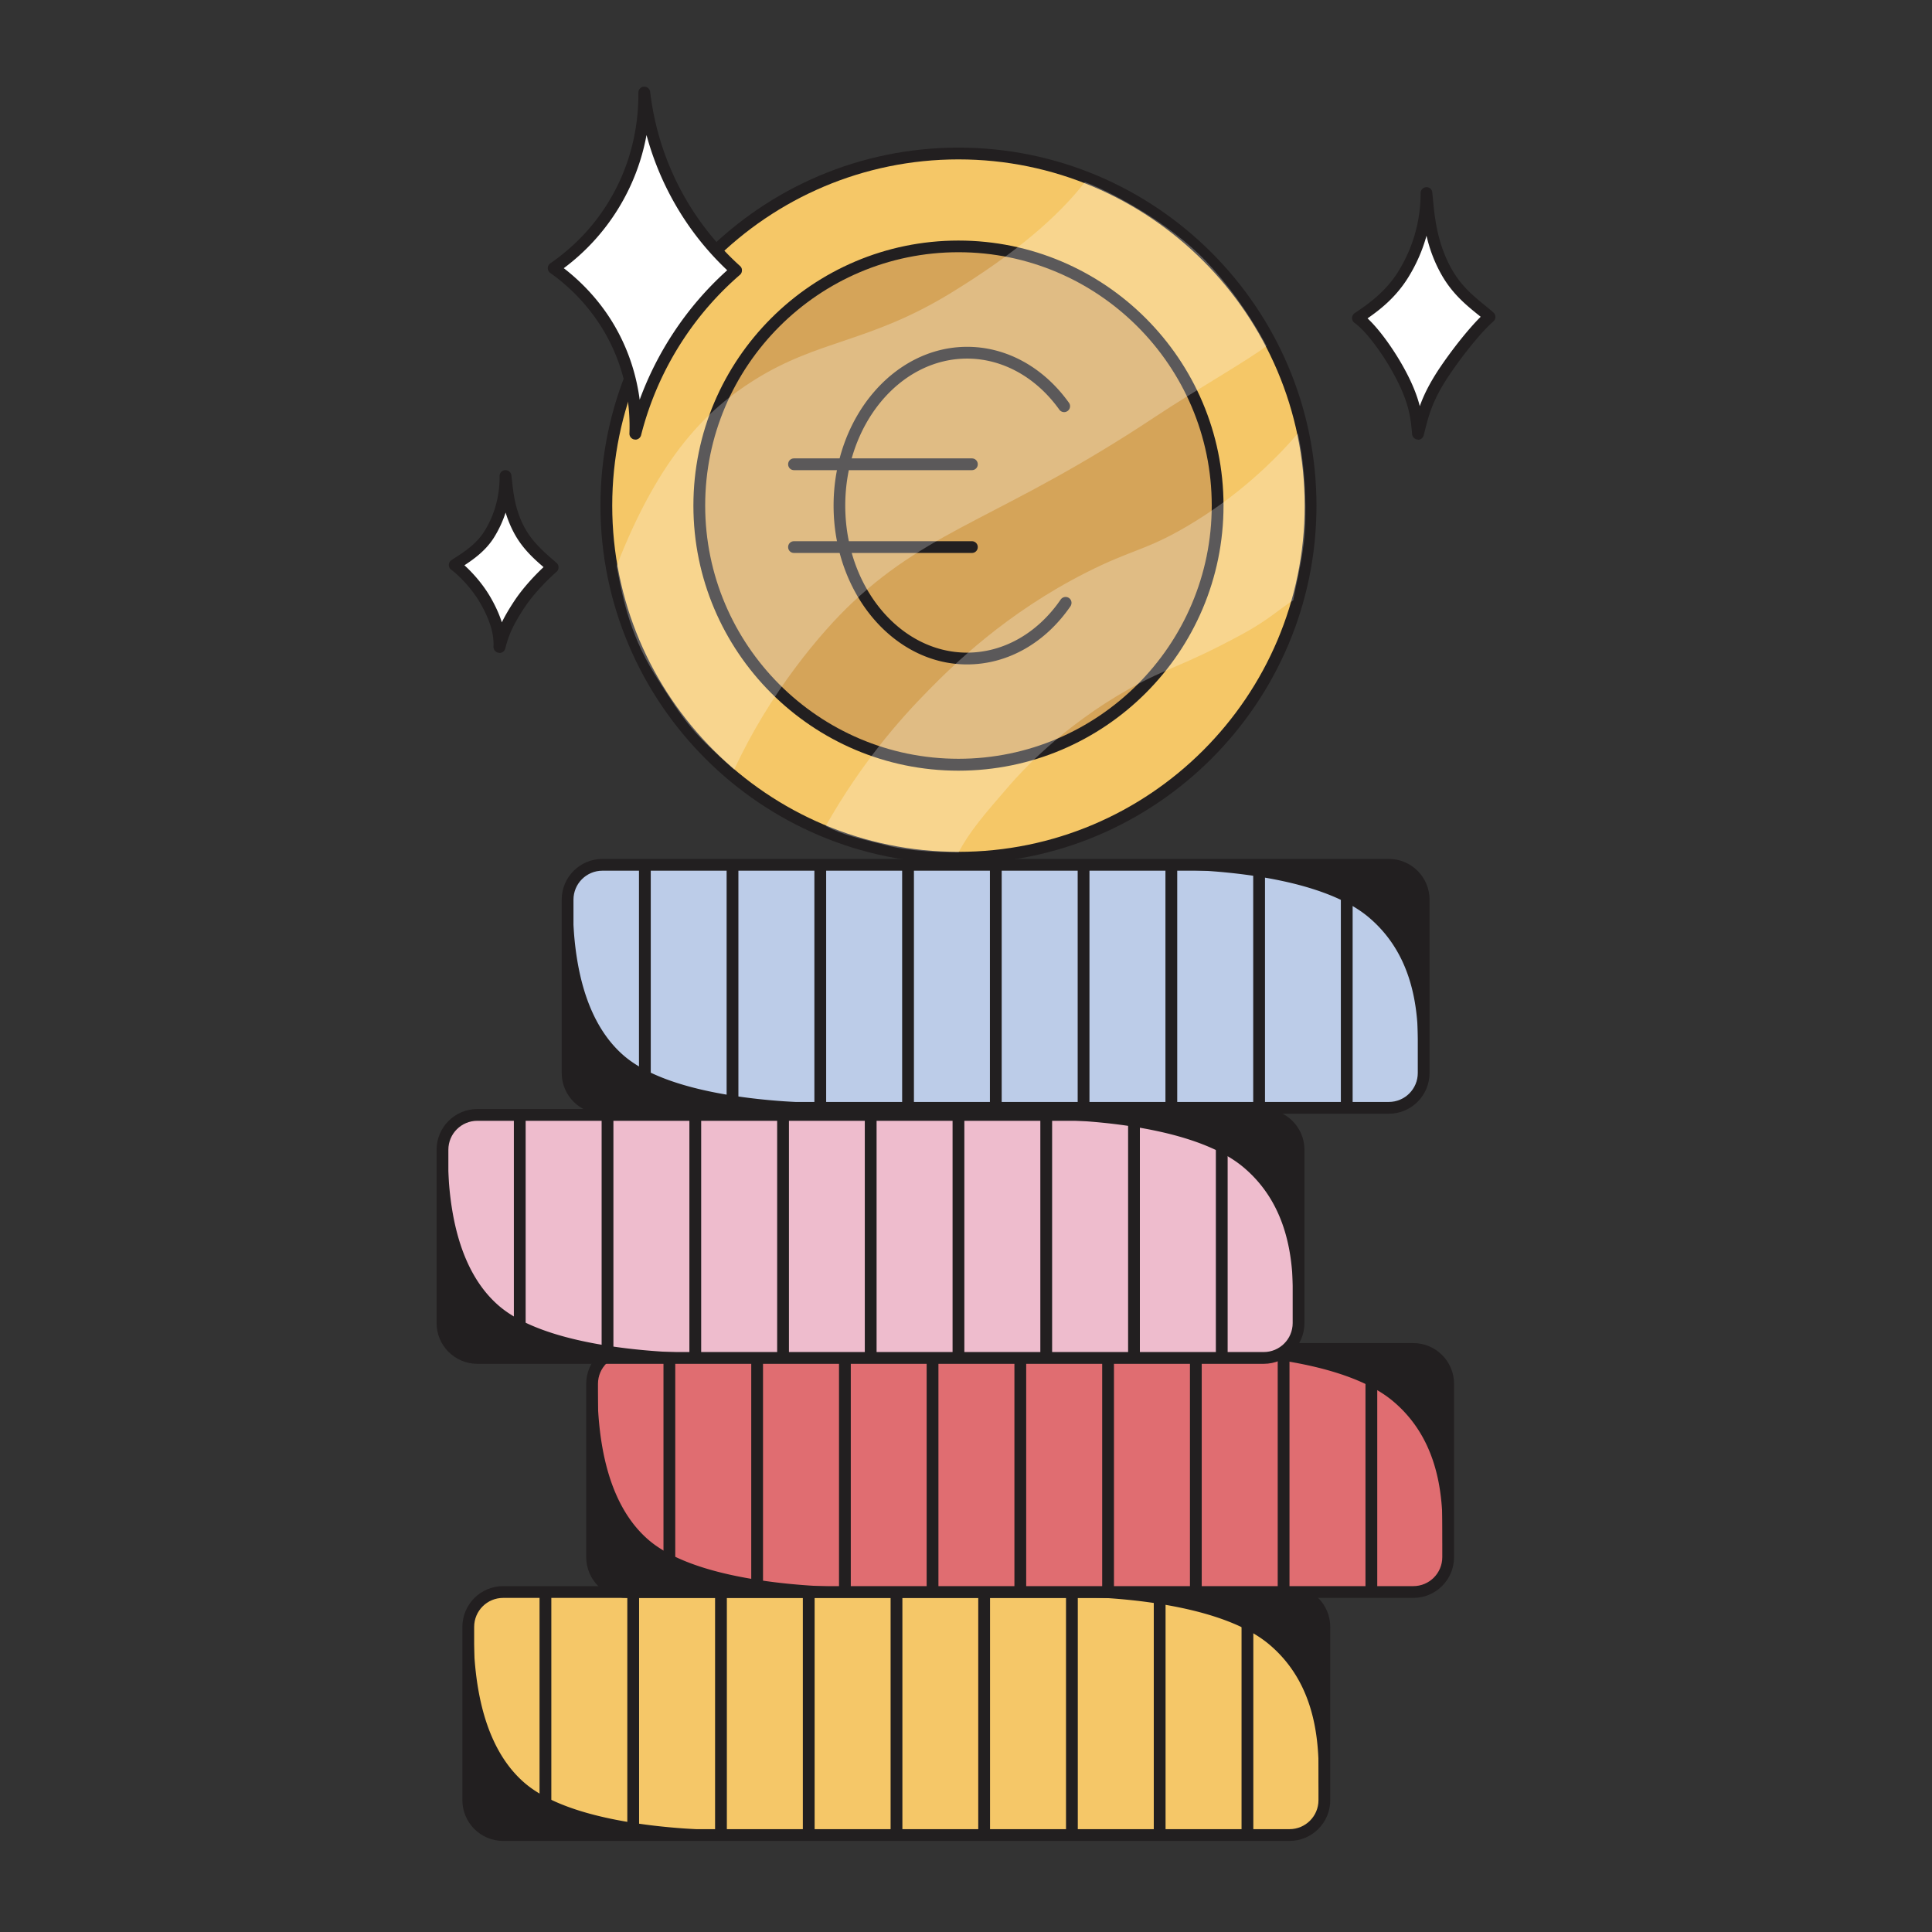
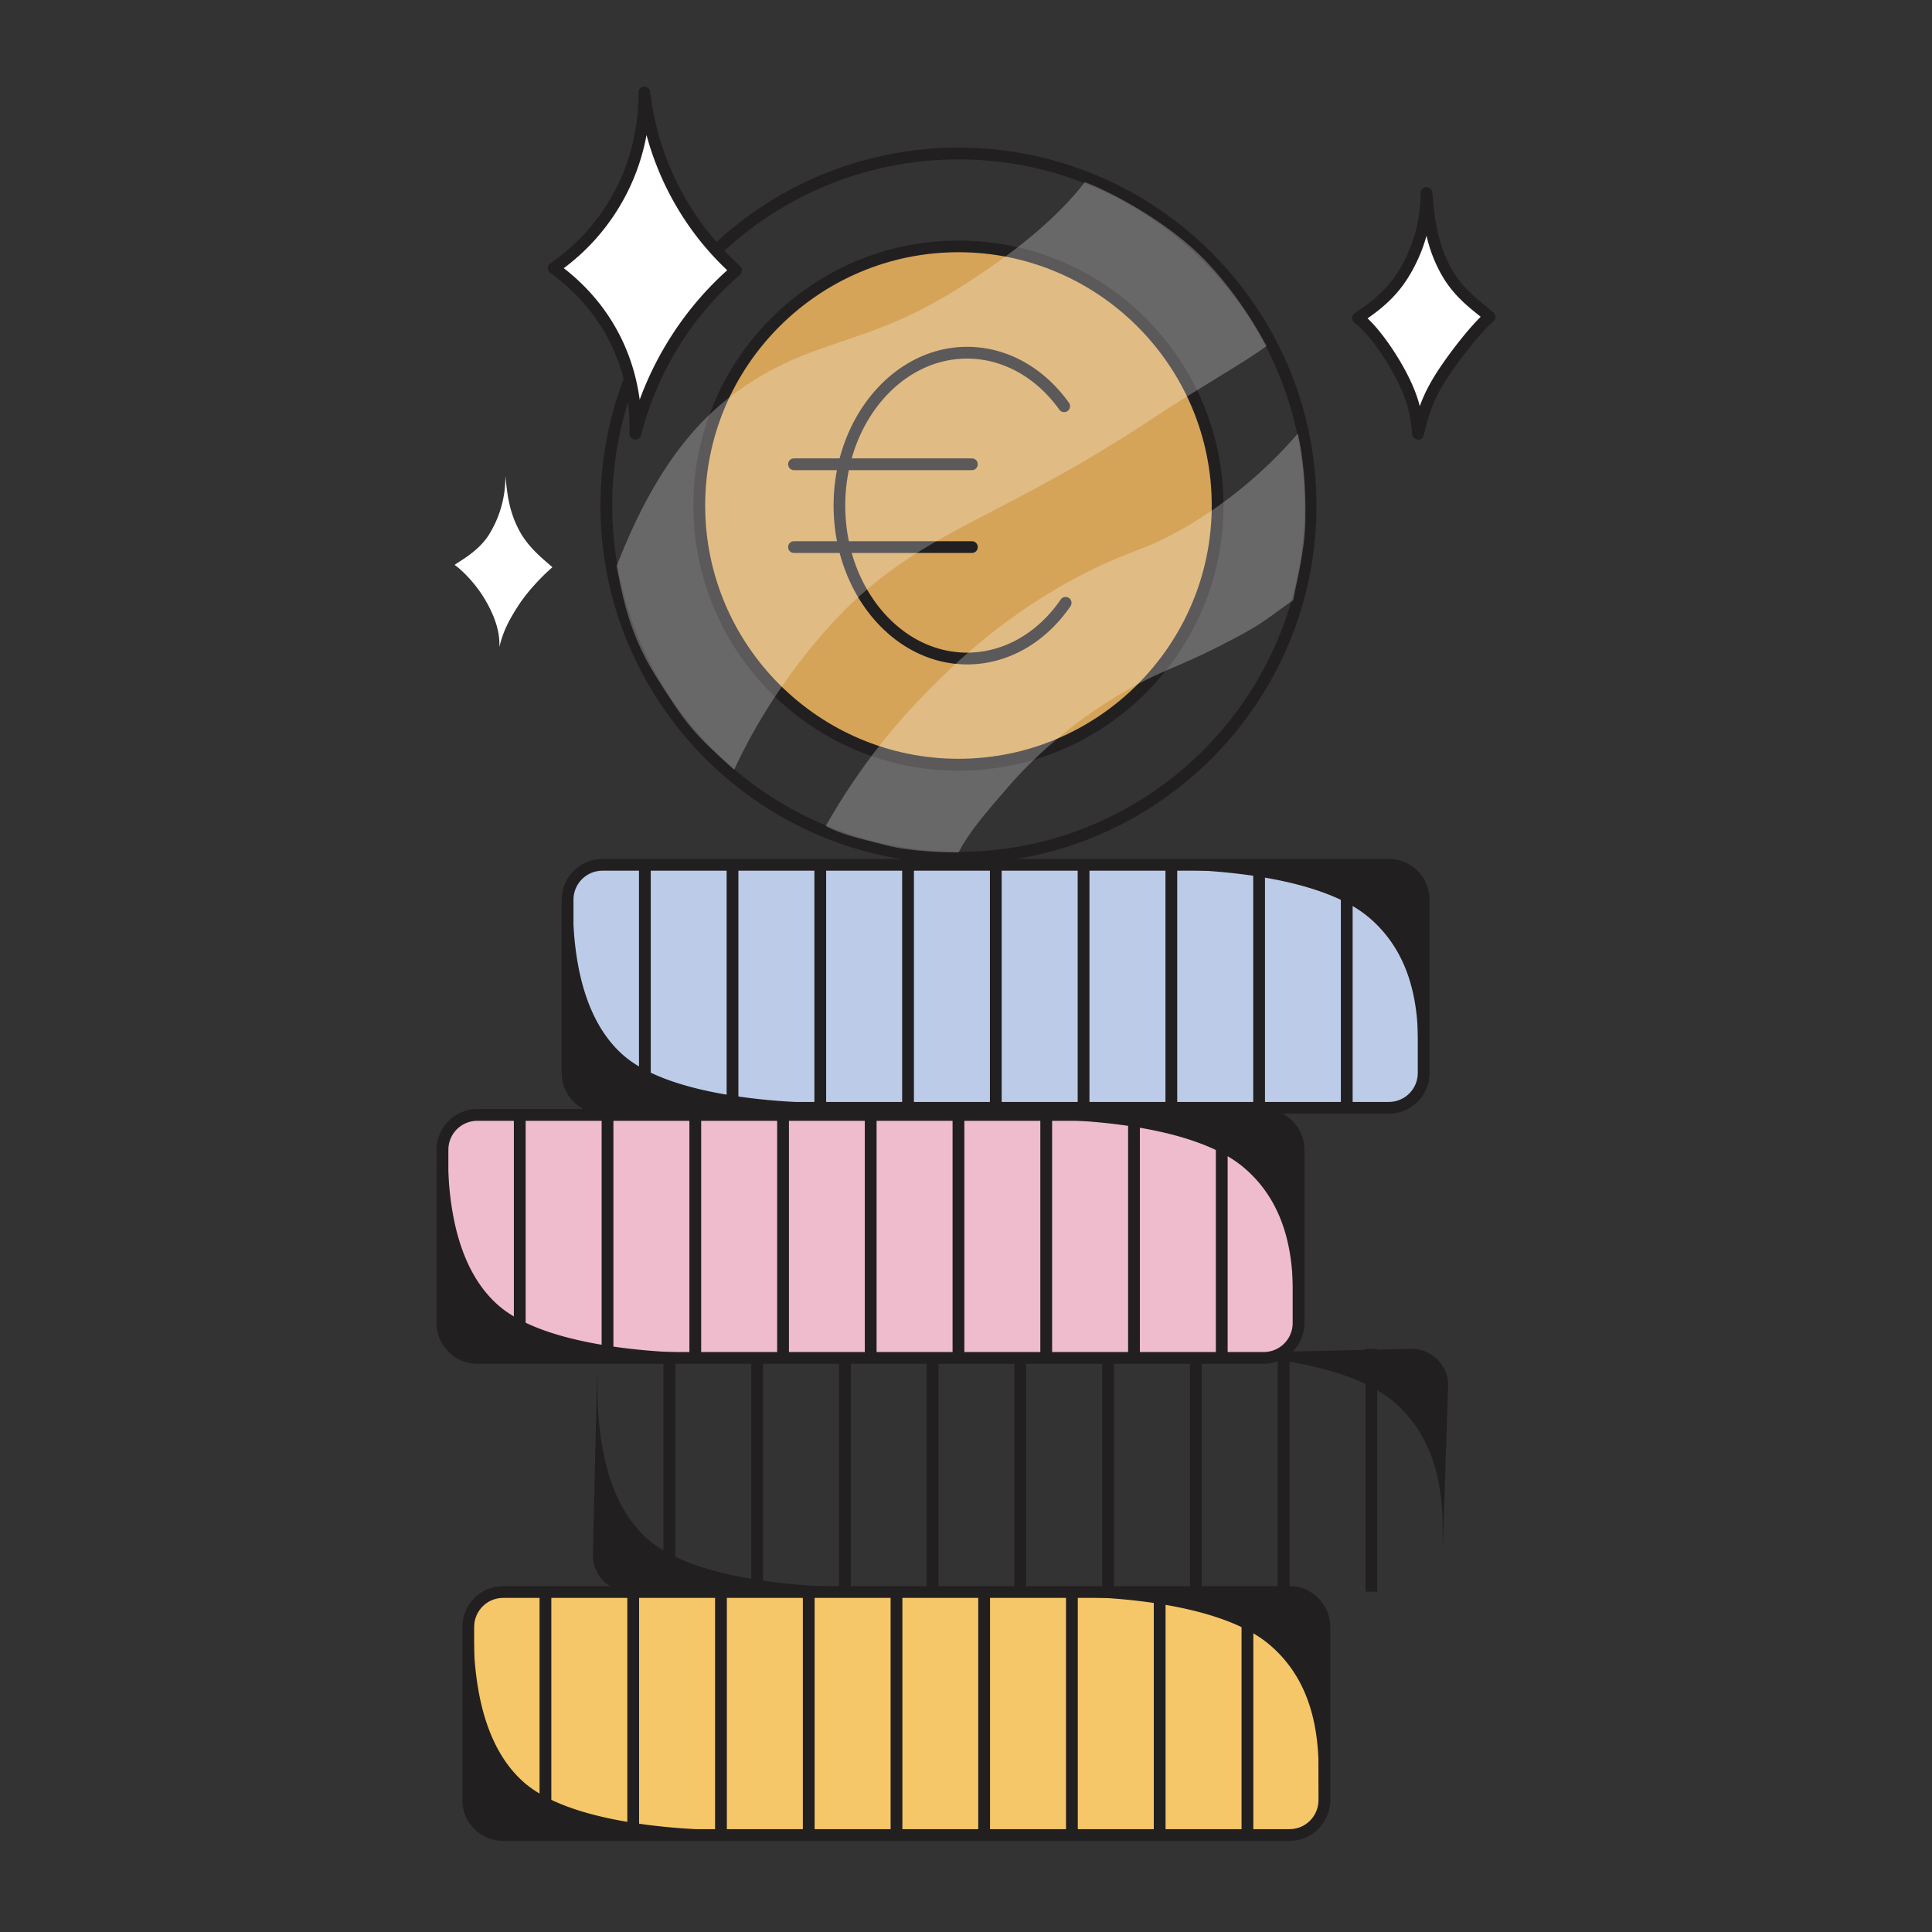
<svg xmlns="http://www.w3.org/2000/svg" fill="none" width="164" height="164" viewBox="0 0 164 164">
  <rect x="0" y="0" width="164" height="164" fill="#333333" stroke="none" />
  <path d="M109.45 135.14H42.7a2.96 2.96 0 0 0-2.96 2.96v14.71a2.96 2.96 0 0 0 2.96 2.96h66.75a2.96 2.96 0 0 0 2.96-2.96V138.1a2.96 2.96 0 0 0-2.96-2.96Z" fill="#F5C768" />
  <path d="M109.46 156.27H42.71c-1.91 0-3.46-1.55-3.46-3.46V138.1c0-1.91 1.55-3.46 3.46-3.46h66.75c1.91 0 3.46 1.55 3.46 3.46v14.71c0 1.91-1.55 3.46-3.46 3.46Zm-66.75-20.63c-1.36 0-2.46 1.1-2.46 2.46v14.71c0 1.36 1.1 2.46 2.46 2.46h66.75c1.36 0 2.46-1.1 2.46-2.46V138.1c0-1.36-1.1-2.46-2.46-2.46H42.71Z" fill="#221F20" />
  <path d="m63.38 155.33-20.47.42a3.1 3.1 0 0 1-3.1-3.09l.36-15.58c.06 2.12-.33 10.17 4.32 14.23 4.9 4.28 17.8 4.1 18.89 4.02ZM89.65 135.57l19.61-.43a3.1 3.1 0 0 1 3.15 3.03l-.45 13.7c-.09-2.12.51-8.29-4.21-12.27-4.97-4.2-17.02-4.13-18.11-4.03h.01Z" fill="#221F20" />
  <path d="M46.8 135.14h-1v20.47h1v-20.47ZM54.25 135.14h-1v20.61h1v-20.61ZM61.7 135.14h-1v20.63h1v-20.63ZM69.15 135.14h-1v20.61h1v-20.61ZM76.6 135.14h-1v20.47h1v-20.47ZM84.04 135.14h-1v20.63h1v-20.63ZM91.49 135.14h-1v20.47h1v-20.47ZM98.94 135.14h-1v20.61h1v-20.61ZM106.39 135.14h-1v20.61h1v-20.61Z" fill="#221F20" />
-   <path d="M119.97 114.5H53.22a2.96 2.96 0 0 0-2.96 2.96v14.71a2.96 2.96 0 0 0 2.96 2.96h66.75a2.96 2.96 0 0 0 2.96-2.96v-14.71a2.96 2.96 0 0 0-2.96-2.96Z" fill="#E06D71" />
-   <path d="M119.97 135.64H53.22c-1.91 0-3.46-1.55-3.46-3.46v-14.71c0-1.91 1.55-3.46 3.46-3.46h66.75c1.91 0 3.46 1.55 3.46 3.46v14.71c0 1.91-1.55 3.46-3.46 3.46Zm-66.75-20.63c-1.36 0-2.46 1.1-2.46 2.46v14.71c0 1.36 1.1 2.46 2.46 2.46h66.75c1.36 0 2.46-1.1 2.46-2.46v-14.71c0-1.36-1.1-2.46-2.46-2.46H53.22Z" fill="#221F20" />
  <path d="m73.9 134.7-20.47.42a3.1 3.1 0 0 1-3.1-3.09l.36-15.58c.06 2.12-.33 10.17 4.32 14.23 4.9 4.28 17.8 4.1 18.89 4.02ZM100.17 114.93l19.61-.43a3.1 3.1 0 0 1 3.15 3.03l-.45 13.7c-.09-2.12.51-8.29-4.21-12.27-4.97-4.2-17.02-4.13-18.11-4.03h.01Z" fill="#221F20" />
  <path d="M57.32 114.5h-1v20.47h1V114.5ZM64.77 114.5h-1v20.61h1V114.5ZM72.22 114.5h-1v20.63h1V114.5ZM79.66 114.5h-1v20.61h1V114.5ZM87.11 114.5h-1v20.47h1V114.5ZM94.56 114.5h-1v20.63h1V114.5ZM102.01 114.5h-1v20.47h1V114.5ZM109.46 114.5h-1v20.61h1V114.5ZM116.91 114.5h-1v20.61h1V114.5Z" fill="#221F20" />
  <path d="M107.27 94.64H40.52a2.96 2.96 0 0 0-2.96 2.96v14.71a2.96 2.96 0 0 0 2.96 2.96h66.75a2.96 2.96 0 0 0 2.96-2.96V97.6a2.96 2.96 0 0 0-2.96-2.96Z" fill="#EEBCCD" />
  <path d="M107.27 115.77H40.52c-1.91 0-3.46-1.55-3.46-3.46V97.6c0-1.91 1.55-3.46 3.46-3.46h66.75c1.91 0 3.46 1.55 3.46 3.46v14.71c0 1.91-1.55 3.46-3.46 3.46ZM40.52 95.14c-1.36 0-2.46 1.1-2.46 2.46v14.71c0 1.36 1.1 2.46 2.46 2.46h66.75c1.36 0 2.46-1.1 2.46-2.46V97.6c0-1.36-1.1-2.46-2.46-2.46H40.52Z" fill="#221F20" />
  <path d="m61.2 114.83-20.47.42a3.1 3.1 0 0 1-3.1-3.09l.36-15.58c.06 2.12-.33 10.17 4.32 14.23 4.9 4.28 17.8 4.1 18.89 4.02ZM87.47 95.07l19.61-.43a3.1 3.1 0 0 1 3.15 3.03l-.45 13.7c-.09-2.12.51-8.29-4.21-12.27-4.97-4.2-17.02-4.13-18.11-4.03h.01Z" fill="#221F20" />
  <path d="M44.62 94.64h-1v20.47h1V94.64ZM52.07 94.64h-1v20.61h1V94.64ZM59.52 94.64h-1v20.63h1V94.64ZM66.97 94.64h-1v20.61h1V94.64ZM74.41 94.64h-1v20.47h1V94.64ZM81.86 94.64h-1v20.63h1V94.64ZM89.31 94.64h-1v20.47h1V94.64ZM96.76 94.64h-1v20.61h1V94.64ZM104.21 94.64h-1v20.61h1V94.64Z" fill="#221F20" />
  <path d="M117.89 73.41H51.14a2.96 2.96 0 0 0-2.96 2.96v14.71a2.96 2.96 0 0 0 2.96 2.96h66.75a2.96 2.96 0 0 0 2.96-2.96V76.37a2.96 2.96 0 0 0-2.96-2.96Z" fill="#BCCCE8" />
  <path d="M117.89 94.54H51.14c-1.91 0-3.46-1.55-3.46-3.46V76.37c0-1.91 1.55-3.46 3.46-3.46h66.75c1.91 0 3.46 1.55 3.46 3.46v14.71c0 1.91-1.55 3.46-3.46 3.46ZM51.14 73.91c-1.36 0-2.46 1.1-2.46 2.46v14.71c0 1.36 1.1 2.46 2.46 2.46h66.75c1.36 0 2.46-1.1 2.46-2.46V76.37c0-1.36-1.1-2.46-2.46-2.46H51.14Z" fill="#221F20" />
  <path d="m71.81 93.6-20.47.42a3.1 3.1 0 0 1-3.1-3.09l.36-15.58c.06 2.12-.33 10.17 4.32 14.23 4.9 4.28 17.8 4.1 18.89 4.02ZM98.09 73.84l19.61-.43a3.1 3.1 0 0 1 3.15 3.03l-.45 13.7c-.09-2.12.51-8.29-4.21-12.27-4.97-4.2-17.02-4.13-18.11-4.03h.01Z" fill="#221F20" />
  <path d="M55.24 73.41h-1v20.47h1V73.41ZM62.68 73.41h-1v20.61h1V73.41ZM70.13 73.41h-1v20.63h1V73.41ZM77.58 73.41h-1v20.61h1V73.41ZM85.03 73.41h-1v20.47h1V73.41ZM92.48 73.41h-1v20.63h1V73.41ZM99.93 73.41h-1v20.47h1V73.41ZM107.38 73.41h-1v20.61h1V73.41ZM114.82 73.41h-1v20.61h1V73.41Z" fill="#221F20" />
-   <path d="M81.36 72.81c16.508 0 29.89-13.382 29.89-29.89 0-16.508-13.382-29.89-29.89-29.89-16.508 0-29.89 13.382-29.89 29.89 0 16.508 13.382 29.89 29.89 29.89Z" fill="#F5C767" />
  <path d="M81.36 73.31c-16.76 0-30.39-13.63-30.39-30.39 0-16.76 13.63-30.39 30.39-30.39 16.76 0 30.39 13.63 30.39 30.39 0 16.76-13.63 30.39-30.39 30.39Zm0-59.78c-16.21 0-29.39 13.18-29.39 29.39s13.18 29.39 29.39 29.39 29.39-13.18 29.39-29.39-13.18-29.39-29.39-29.39Z" fill="#221F20" />
  <path d="M81.36 64.92c12.15 0 22-9.85 22-22s-9.85-22-22-22-22 9.85-22 22 9.85 22 22 22Z" fill="#D5A459" />
  <path d="M81.36 65.42c-12.41 0-22.5-10.09-22.5-22.5s10.1-22.5 22.5-22.5 22.5 10.09 22.5 22.5-10.09 22.5-22.5 22.5Zm0-44.01c-11.86 0-21.5 9.65-21.5 21.5s9.65 21.5 21.5 21.5 21.5-9.65 21.5-21.5-9.65-21.5-21.5-21.5Z" fill="#221F20" />
  <path d="M82.1 56.4c-6.25 0-11.34-6.05-11.34-13.48 0-7.43 5.09-13.48 11.34-13.48 3.33 0 6.48 1.73 8.64 4.75a.5.5 0 0 1-.12.7.5.5 0 0 1-.7-.12c-1.97-2.75-4.82-4.33-7.83-4.33-5.7 0-10.34 5.6-10.34 12.48 0 6.88 4.64 12.48 10.34 12.48 3.08 0 5.98-1.64 7.95-4.51a.51.51 0 0 1 .7-.13c.23.16.28.47.13.7-2.16 3.14-5.36 4.94-8.78 4.94h.01Z" fill="#221F20" />
  <path d="M82.5 39.91H67.4c-.28 0-.5-.22-.5-.5s.22-.5.5-.5h15.1c.28 0 .5.22.5.5s-.22.5-.5.5ZM82.5 46.94H67.4c-.28 0-.5-.22-.5-.5s.22-.5.5-.5h15.1c.28 0 .5.22.5.5s-.22.5-.5.5Z" fill="#221F20" />
  <path opacity=".26" d="M52.34 48.05c.43 2.12.95 5.54 3.25 9.22 2.67 4.26 3.25 4.95 6.73 8.07 2.99-6.5 7.42-11.74 10.05-14.2 6.85-6.42 12.87-7.25 25.69-15.76 3.37-2.24 7.82-4.76 9.45-6.01-1.61-3-3.43-5.4-5.13-7.19-3.13-3.29-8.09-5.91-10.29-6.72-2.23 2.88-5.86 6.04-11.36 9.4-6.96 4.26-11.18 3.93-16.72 7.41-3.89 2.44-7.99 6.33-11.67 15.78ZM109.79 50.95c-1.14.71-2.14 1.69-4.3 2.86-5.22 2.83-6.28 2.78-9.63 4.66-5.72 3.22-9.16 7.05-10.11 8.13-2.21 2.55-3.45 3.98-4.38 5.76-1.44-.02-4.09-.07-6.16-.61-2.35-.61-3.65-.86-5.12-1.63 3-5.29 6.19-8.96 8.73-11.53 2.07-2.1 6.52-6.52 13.42-10.01 3.88-1.96 4.97-1.83 8.46-3.87 4.44-2.6 7.52-5.66 9.47-7.91.44 1.93.69 4.47.64 7.29-.05 2.82-.7 4.97-1.03 6.85l.01.01Z" fill="#fff" />
  <path d="M53.93 36.81c.06-1.56-.02-5.14-2.17-8.87A16.196 16.196 0 0 0 47 22.76c1.32-.92 3.36-2.58 5.02-5.26 2.47-3.99 2.68-7.91 2.67-9.64.25 2.11.93 5.53 3.02 9.18 1.56 2.73 3.38 4.67 4.77 5.92a27.485 27.485 0 0 0-4.9 5.59 27.433 27.433 0 0 0-3.65 8.27v-.01Z" fill="#fff" />
  <path d="M53.93 37.31h-.07a.507.507 0 0 1-.43-.51c.08-2.12-.22-5.33-2.11-8.6a16.16 16.16 0 0 0-4.61-5.03.507.507 0 0 1-.21-.41c0-.16.08-.32.22-.41 1.98-1.37 3.63-3.09 4.88-5.12 2.18-3.51 2.61-7.04 2.59-9.37 0-.27.2-.49.47-.5.27-.02.5.18.53.44.38 3.2 1.38 6.22 2.96 8.99 1.24 2.16 2.81 4.11 4.67 5.79.11.1.17.23.16.38 0 .14-.06.28-.17.37-1.85 1.6-3.47 3.45-4.81 5.49a26.73 26.73 0 0 0-3.58 8.12.51.51 0 0 1-.48.38l-.01-.01Zm-6.08-14.55c1.75 1.35 3.25 3.04 4.34 4.93 1.27 2.2 1.86 4.37 2.11 6.24a27.67 27.67 0 0 1 2.86-5.67 27.3 27.3 0 0 1 4.57-5.32 24.34 24.34 0 0 1-4.45-5.66 24.808 24.808 0 0 1-2.4-5.82 18.11 18.11 0 0 1-2.43 6.3 18.155 18.155 0 0 1-4.6 5.01v-.01Z" fill="#221F20" />
  <path d="M42.39 54.91c.03-.8-.08-2.06-1.19-3.97-.8-1.38-1.98-2.55-2.61-2.99.68-.47 2.09-1.23 2.94-2.6a9.272 9.272 0 0 0 1.37-4.95c.13 1.08.2 2.92 1.27 4.8.8 1.4 2.01 2.31 2.72 2.95-.74.64-1.99 1.89-2.84 3.18-1.07 1.63-1.39 2.51-1.66 3.59v-.01Z" fill="#fff" />
-   <path d="M42.39 55.41h-.07a.507.507 0 0 1-.43-.51c.03-.71-.06-1.86-1.12-3.7-.78-1.35-1.93-2.45-2.46-2.83a.507.507 0 0 1-.21-.41c0-.16.08-.32.22-.41.11-.08.24-.16.38-.25.7-.45 1.76-1.14 2.42-2.21 1.09-1.75 1.3-3.51 1.29-4.68 0-.27.2-.49.47-.5.26-.02.5.18.53.44l.05.42c.12 1.11.27 2.63 1.17 4.19.63 1.09 1.55 1.89 2.22 2.48.14.12.28.24.4.35.11.1.17.23.16.38 0 .14-.06.28-.17.37-.78.68-1.97 1.89-2.75 3.08-.99 1.51-1.32 2.34-1.6 3.43a.51.51 0 0 1-.48.38l-.02-.02Zm-2.96-7.42c.66.6 1.54 1.56 2.2 2.7.48.83.78 1.54.97 2.14.25-.52.58-1.09 1.04-1.79.71-1.08 1.69-2.14 2.5-2.9-.73-.63-1.7-1.48-2.4-2.71-.37-.65-.63-1.3-.82-1.92-.22.67-.53 1.38-.97 2.09-.71 1.15-1.76 1.88-2.52 2.38v.01Z" fill="#221F20" />
  <path d="M120.37 36.81c-.14-1.53-.3-2.99-1.82-5.65-1.1-1.92-2.42-3.56-3.29-4.16.96-.67 2.62-1.73 3.83-3.67 1.81-2.89 1.99-5.7 1.99-6.95.16 1.52.24 4.09 1.71 6.7 1.1 1.95 2.66 2.92 3.65 3.81-1.04.91-2.69 2.95-3.9 4.77-1.52 2.29-1.77 3.65-2.17 5.16v-.01Z" fill="#fff" />
  <path d="M120.37 37.31h-.04a.511.511 0 0 1-.46-.45c-.13-1.46-.26-2.83-1.75-5.45-1.01-1.77-2.3-3.42-3.14-4a.507.507 0 0 1 0-.82l.21-.14c.96-.66 2.41-1.66 3.49-3.38a12.56 12.56 0 0 0 1.91-6.68c0-.27.21-.48.47-.5.28-.02.5.18.52.45l.06.59c.14 1.48.35 3.71 1.59 5.92.81 1.43 1.86 2.29 2.79 3.05.27.22.53.43.75.63a.5.5 0 0 1 0 .75c-.98.85-2.58 2.81-3.82 4.67-1.33 2-1.65 3.25-1.99 4.57l-.11.44c-.06.22-.26.37-.48.37v-.02Zm-4.28-10.28c.9.84 1.99 2.3 2.9 3.88.85 1.48 1.29 2.62 1.53 3.57.31-.88.78-1.86 1.6-3.11 1.12-1.68 2.54-3.46 3.57-4.48l-.3-.24c-.95-.77-2.13-1.74-3.03-3.34-.64-1.13-1.03-2.26-1.27-3.3-.31 1.13-.81 2.35-1.57 3.57-1.06 1.7-2.42 2.74-3.43 3.44v.01Z" fill="#221F20" />
</svg>